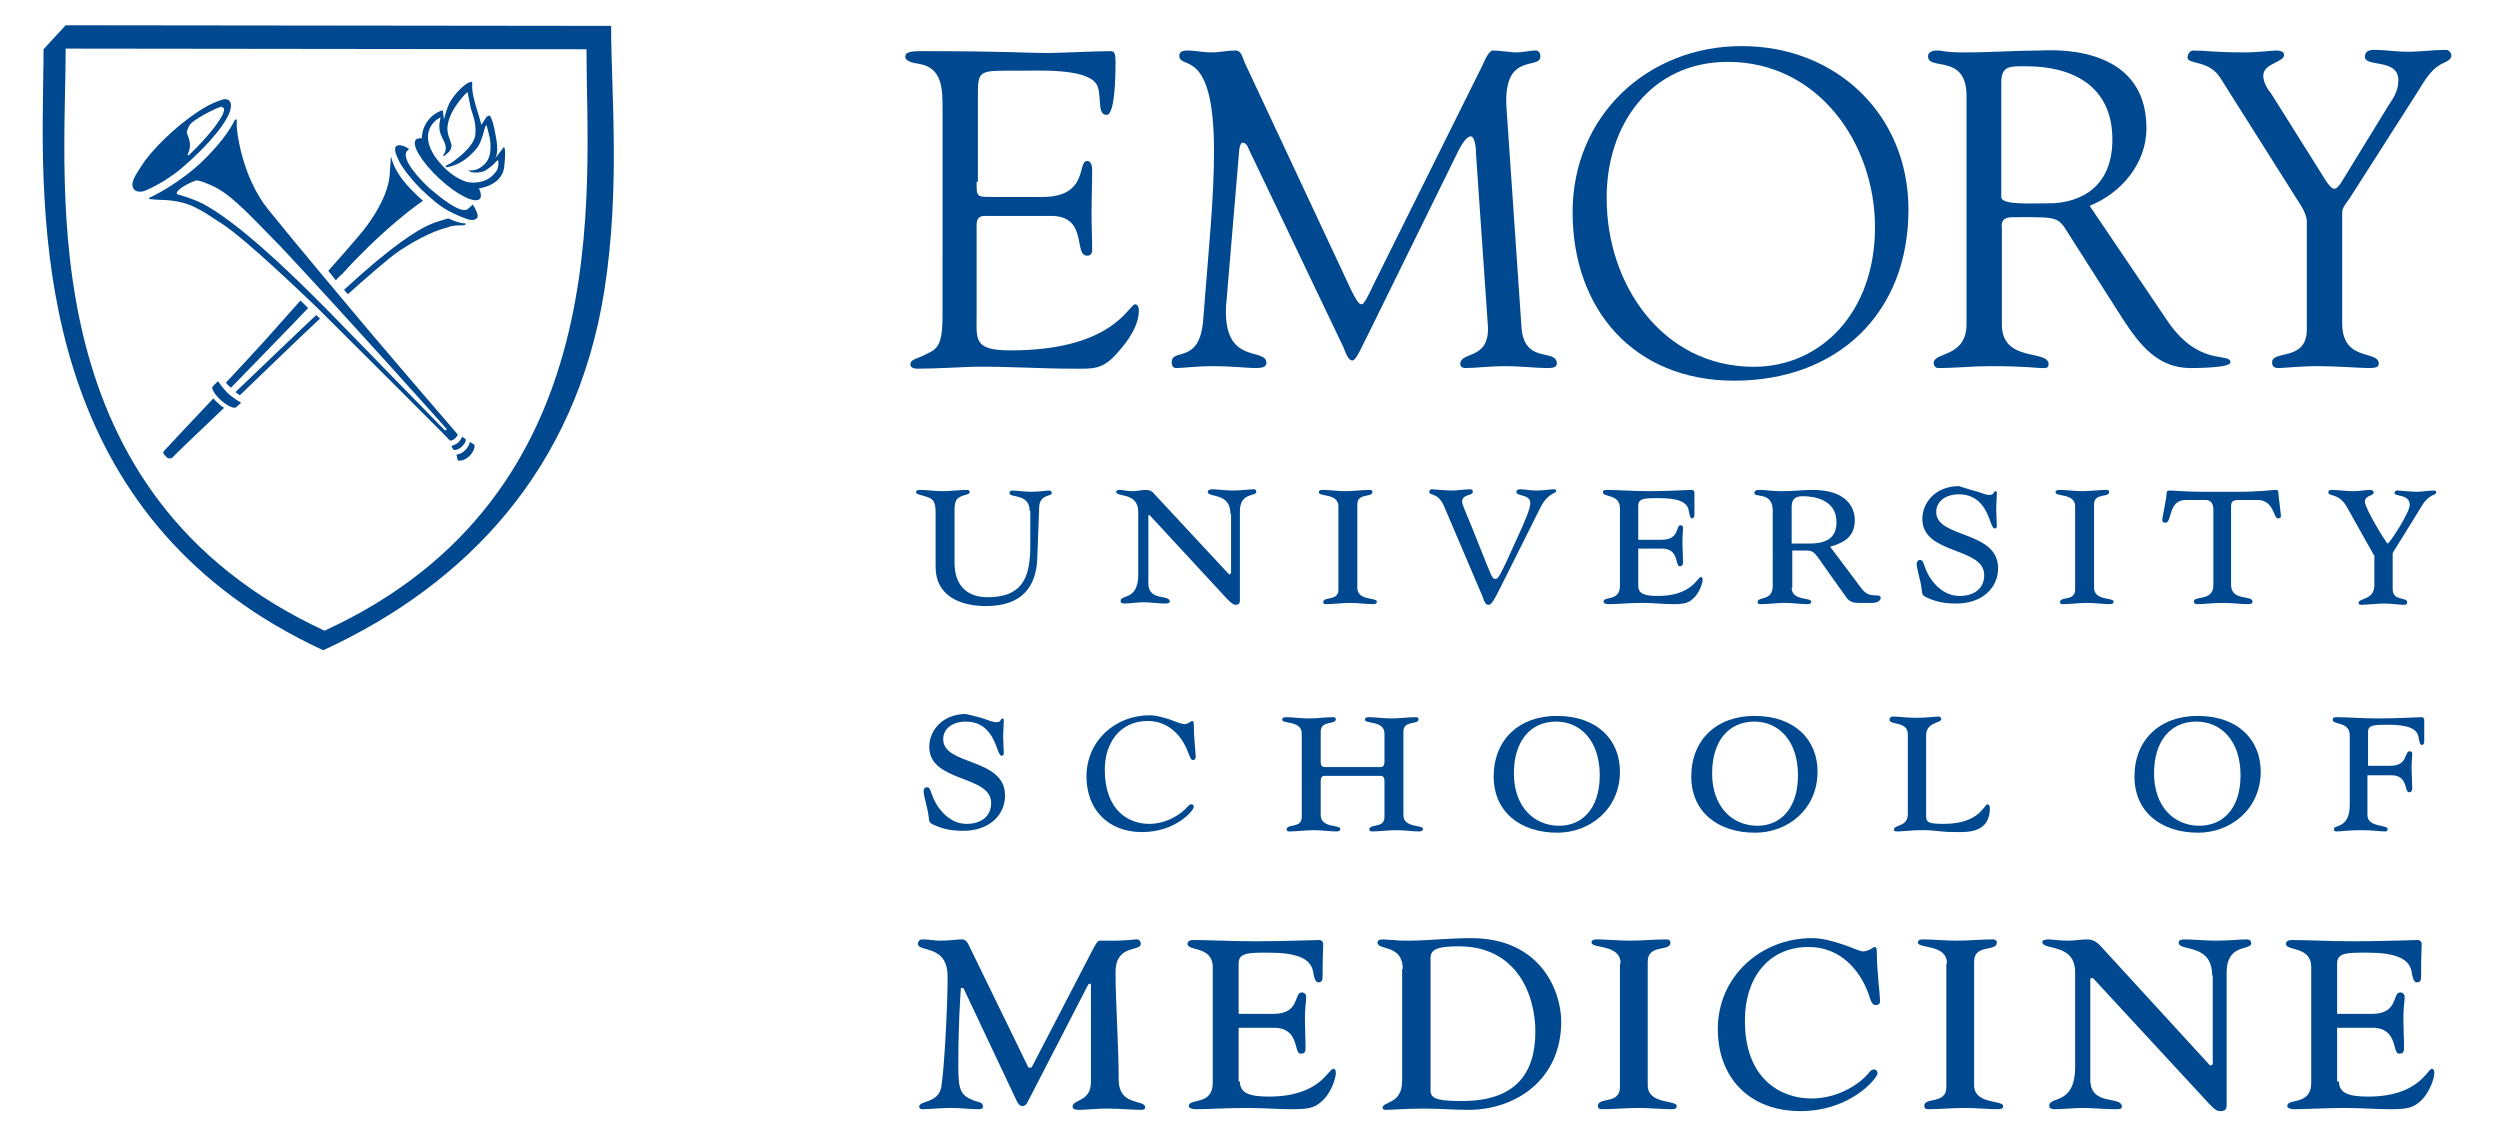
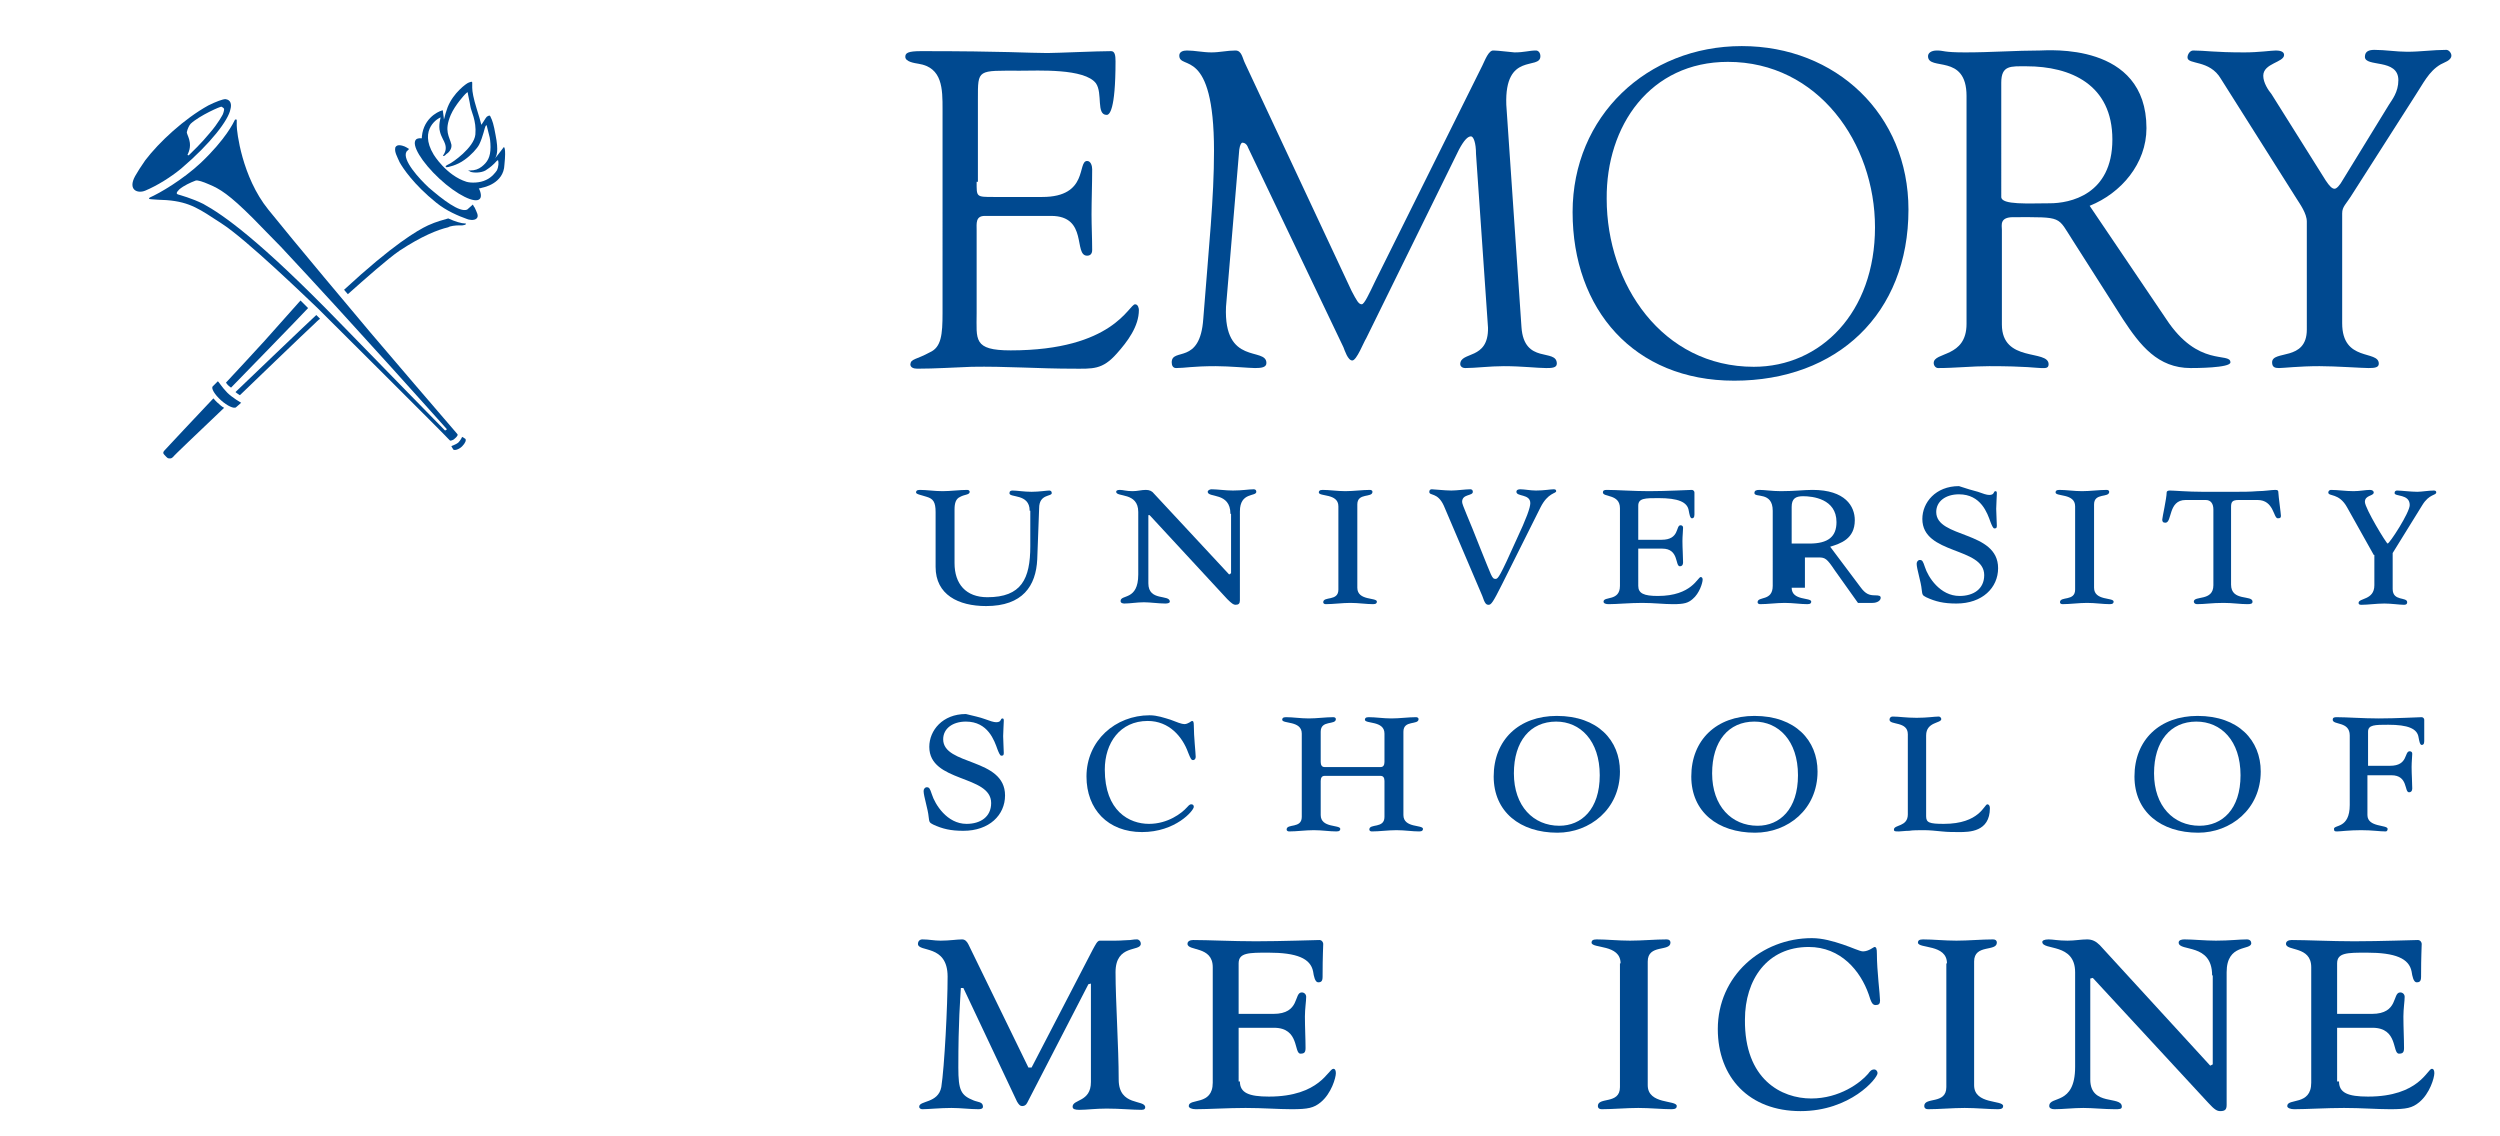
<svg xmlns="http://www.w3.org/2000/svg" version="1.1" id="medicine" x="0px" y="0px" viewBox="0 0 396 180" style="enable-background:new 0 0 396 180;" xml:space="preserve">
  <style type="text/css">
	.st0{fill:#004990;}
</style>
  <g>
    <g>
      <path class="st0" d="M156,113.9c0.8,0.3,1.4,0.5,1.8,0.5c0.9,0,0.6-0.6,1-0.6c0.2,0,0.2,0.2,0.2,0.4c0,0.6-0.1,1.6-0.1,2.4    c0,0.7,0.1,2.1,0.1,2.7c0,0.4-0.2,0.4-0.4,0.4c-0.2,0-0.4-0.5-0.6-1c-0.5-1.4-1.5-4.4-5-4.4c-2.1,0-3.6,1.1-3.6,2.8    c0,4.2,9.8,2.9,9.8,8.9c0,3.1-2.5,5.6-6.6,5.6c-2,0-3.3-0.3-4.8-1c-0.6-0.3-0.6-0.4-0.7-1.2c-0.1-1.2-0.8-3.3-0.8-4.1    c0-0.3,0.2-0.6,0.5-0.6c0.4,0,0.5,0.2,0.8,1.1c0.5,1.6,2.4,4.7,5.5,4.7c2.2,0,3.9-1.1,3.9-3.3c0-4.5-9.8-3.2-9.8-8.9    c0-2.6,2.1-5.2,5.8-5.2C154.2,113.4,155.2,113.6,156,113.9z" />
      <path class="st0" d="M182,130.5c3,0,5.2-1.7,6-2.6c0.2-0.2,0.4-0.5,0.7-0.5c0.2,0,0.4,0.1,0.4,0.4c0,0.6-2.9,4-8.2,4    c-5.4,0-8.8-3.6-8.8-8.8c0-5.7,4.6-9.7,10-9.7c1.2,0,2.3,0.4,3.3,0.7c1,0.4,1.8,0.7,2.2,0.7c0.6,0,1.1-0.5,1.2-0.5    c0.2,0,0.3,0.1,0.3,0.7c0,1.8,0.3,4.4,0.3,5c0,0.3-0.2,0.5-0.4,0.5c-0.3,0-0.4-0.2-0.8-1.2c-0.9-2.5-3-5-6.4-5    c-4.4,0-6.8,3.5-6.8,7.7C175,128.5,178.9,130.5,182,130.5z" />
      <path class="st0" d="M222.3,129.1c0,2.1,3.1,1.5,3.1,2.2c0,0.2-0.1,0.4-0.6,0.4c-1.1,0-2.3-0.2-3.6-0.2c-1.3,0-2.7,0.2-3.9,0.2    c-0.2,0-0.4-0.1-0.4-0.3c0-1,2.4-0.1,2.4-2v-5.7c0-0.5-0.2-0.8-0.6-0.8h-8.9c-0.4,0-0.6,0.3-0.6,0.8v5.4c0,2.1,3.1,1.5,3.1,2.2    c0,0.2-0.1,0.4-0.6,0.4c-1.1,0-2.3-0.2-3.6-0.2c-1.3,0-2.7,0.2-3.9,0.2c-0.2,0-0.4-0.1-0.4-0.3c0-1,2.4-0.1,2.4-2v-13.2    c0-2.1-3.1-1.5-3.1-2.2c0-0.2,0.1-0.4,0.6-0.4c1.1,0,2.3,0.2,3.6,0.2c1.3,0,2.7-0.2,3.9-0.2c0.2,0,0.4,0.1,0.4,0.3    c0,1-2.4,0.1-2.4,2v4.8c0,0.5,0.2,0.8,0.6,0.8h8.9c0.4,0,0.6-0.3,0.6-0.8v-4.5c0-2.1-3.1-1.5-3.1-2.2c0-0.2,0.1-0.4,0.6-0.4    c1.1,0,2.3,0.2,3.6,0.2c1.3,0,2.7-0.2,3.9-0.2c0.2,0,0.4,0.1,0.4,0.3c0,1-2.4,0.1-2.4,2V129.1z" />
      <path class="st0" d="M253.4,122.8c0,5.4-2.9,8-6.4,8c-4.1,0-7.2-3.1-7.2-8.3c0-5.1,2.6-8.2,6.7-8.2    C250.3,114.3,253.4,117.3,253.4,122.8z M256.6,122.2c0-4.9-3.5-8.8-10-8.8c-6,0-10,3.8-10,9.6c0,5.6,4.2,8.9,10.1,8.9    C251.8,131.9,256.6,128.2,256.6,122.2z" />
      <path class="st0" d="M284.8,122.8c0,5.4-2.9,8-6.4,8c-4.1,0-7.2-3.1-7.2-8.3c0-5.1,2.6-8.2,6.7-8.2    C281.7,114.3,284.8,117.3,284.8,122.8z M287.9,122.2c0-4.9-3.5-8.8-10-8.8c-6,0-10,3.8-10,9.6c0,5.6,4.2,8.9,10.1,8.9    C283.2,131.9,287.9,128.2,287.9,122.2z" />
      <path class="st0" d="M302.2,116.3c0-2.1-2.9-1.4-2.9-2.3c0-0.3,0.2-0.5,0.5-0.5c1,0,2.1,0.2,3.8,0.2c1.7,0,2.8-0.2,3.5-0.2    c0.2,0,0.4,0.2,0.4,0.4c0,0.7-2.4,0.4-2.4,2.6v12.8c0,1,0.5,1.2,2.8,1.2c5.7,0,6.4-3.1,6.9-3.1c0.2,0,0.4,0.2,0.4,0.6    c0,3.8-3.3,3.8-4.9,3.8c-0.8,0-1.8,0-2.7-0.1c-1-0.1-2-0.2-2.8-0.2c-1,0-1.8,0-2.4,0.1c-0.7,0-1.2,0.1-1.6,0.1    c-0.6,0-0.8,0-0.8-0.3c0-0.8,2.2-0.4,2.2-2.4V116.3z" />
      <path class="st0" d="M354.9,122.8c0,5.4-2.9,8-6.5,8c-4.1,0-7.2-3.1-7.2-8.3c0-5.1,2.6-8.2,6.7-8.2    C351.8,114.3,354.9,117.3,354.9,122.8z M358.1,122.2c0-4.9-3.5-8.8-10-8.8c-6,0-10,3.8-10,9.6c0,5.6,4.2,8.9,10.1,8.9    C353.3,131.9,358.1,128.2,358.1,122.2z" />
      <path class="st0" d="M374.9,121.3h3.7c2.9,0,2.2-2.3,3.1-2.3c0.3,0,0.4,0.2,0.4,0.4c0,0.5-0.1,1.2-0.1,2.1c0,1.2,0.1,2.4,0.1,3.4    c0,0.4-0.2,0.6-0.5,0.6c-0.8,0-0.1-2.7-2.8-2.7h-3.8v6.3c0,2,3.2,1.5,3.2,2.2c0,0.2-0.1,0.4-0.3,0.4c-1,0-2.1-0.2-3.9-0.2    c-1.9,0-3.3,0.2-3.8,0.2c-0.3,0-0.5,0-0.5-0.4c0-0.7,2.5,0,2.5-3.8v-11c0-2.3-2.7-1.6-2.7-2.5c0-0.3,0.2-0.4,0.6-0.4    c1.6,0,4.2,0.2,6.7,0.2c2.8,0,6.3-0.2,6.8-0.2c0.2,0,0.4,0.2,0.4,0.4c0,0.5,0,1.1,0,3.4c0,0.5-0.2,0.6-0.4,0.6    c-0.3,0-0.4-0.7-0.5-1.2c-0.2-1.4-1.7-2-4.8-2c-2.1,0-3.2,0-3.2,1.1V121.3z" />
    </g>
    <g>
      <path class="st0" d="M162.7,174.7c-0.2,0.4-0.5,0.5-0.8,0.5c-0.3,0-0.5-0.2-0.8-0.7l-8.5-18h-0.4c-0.1,2-0.4,5-0.4,12.6    c0,3.6,0.4,4.4,2.4,5.2c0.7,0.3,1.5,0.2,1.5,1c0,0.3-0.3,0.4-0.7,0.4c-1.4,0-2.8-0.2-4.3-0.2c-1.8,0-3.6,0.2-4.6,0.2    c-0.2,0-0.5-0.1-0.5-0.4c0-1,3-0.5,3.5-3.1c0.5-3.2,1-12.9,1-17.5c0-5.2-4.7-3.8-4.7-5.2c0-0.3,0.2-0.7,0.7-0.7    c1.1,0,1.8,0.2,2.9,0.2c1.4,0,2.6-0.2,3.4-0.2c0.5,0,0.8,0.4,1,0.8l9.5,19.5h0.5l9.7-18.7c0.4-0.7,0.7-1.4,1.1-1.4h2.5    c1,0,1.7-0.1,2.3-0.1c0.6-0.1,0.9-0.1,1.1-0.1c0.3,0,0.6,0.3,0.6,0.7c0,1.3-4,0-4,4.5c0,4.5,0.5,11.9,0.5,17    c0,4.3,4.2,3.1,4.2,4.4c0,0.2-0.1,0.4-0.6,0.4c-1.4,0-3.4-0.2-5.5-0.2c-1.8,0-3.2,0.2-4.3,0.2c-0.7,0-1.1-0.1-1.1-0.5    c0-1.2,2.9-0.7,2.9-3.9v-15.6l-0.4,0.1L162.7,174.7z" />
      <path class="st0" d="M196.4,171.3c0,1.8,1.4,2.4,4.6,2.4c8.1,0,9.4-4.4,10.2-4.4c0.3,0,0.4,0.3,0.4,0.7c0,0.7-0.7,3.2-2.4,4.6    c-1.1,0.9-2,1.1-4.6,1.1c-2.2,0-4.5-0.2-7.3-0.2c-2.8,0-5.9,0.2-7.9,0.2c-0.6,0-1.1-0.2-1.1-0.5c0-1.3,3.8,0,3.8-3.7v-18.3    c0-3.4-4-2.5-4-3.7c0-0.4,0.4-0.6,0.9-0.6c2.4,0,6.2,0.2,9.9,0.2c4.2,0,9.4-0.2,10.1-0.2c0.4,0,0.6,0.4,0.6,0.6    c0,0.7-0.1,1.7-0.1,5.2c0,0.7-0.2,0.9-0.7,0.9c-0.5,0-0.7-1-0.8-1.7c-0.4-2.1-2.6-3-7.1-3c-3.1,0-4.7,0-4.7,1.7v8h5.5    c4.3,0,3.2-3.4,4.5-3.4c0.4,0,0.7,0.3,0.7,0.7c0,0.7-0.2,1.9-0.2,3.1c0,1.8,0.1,3.5,0.1,5c0,0.7-0.2,0.9-0.8,0.9    c-1.1,0-0.1-4.1-4.2-4.1h-5.6V171.3z" />
-       <path class="st0" d="M222.2,153.5c0-4-4-2.9-4-4.2c0-0.4,0.4-0.5,0.9-0.5c0.4,0,1,0.1,1.7,0.1c0.7,0.1,1.5,0.1,2.3,0.1    c1.5,0,3.1-0.1,4.7-0.2c1.7-0.1,3.5-0.2,5.2-0.2c11.3,0,14.3,8.7,14.3,13.2c0,9.3-7.3,14-14.7,14c-2.3,0-4.7-0.2-7-0.2    c-2.7,0-5.2,0.2-6.1,0.2c-0.3,0-0.5-0.1-0.5-0.3c0-1.1,3.1-0.5,3.1-4.3V153.5z M226.6,172.8c0,1.4,1.7,1.6,5,1.6    c8.4,0,11.6-4.3,11.6-11c0-5.9-3-13.5-12.1-13.5c-2.9,0-4.5,0.3-4.5,1.8V172.8z" />
      <path class="st0" d="M256.7,152.6c0-3.1-4.6-2.3-4.6-3.3c0-0.3,0.2-0.5,0.8-0.5c1.6,0,3.4,0.2,5.3,0.2c1.9,0,4-0.2,5.8-0.2    c0.4,0,0.6,0.2,0.6,0.5c0,1.5-3.6,0.2-3.6,3v19.6c0,3.1,4.6,2.3,4.6,3.3c0,0.3-0.2,0.5-0.8,0.5c-1.6,0-3.4-0.2-5.3-0.2    c-1.9,0-4,0.2-5.8,0.2c-0.4,0-0.6-0.2-0.6-0.5c0-1.5,3.5-0.2,3.5-3V152.6z" />
      <path class="st0" d="M286.9,174c4.5,0,7.8-2.5,9-3.9c0.3-0.4,0.5-0.7,1-0.7c0.2,0,0.5,0.2,0.5,0.6c0,0.8-4.3,6-12.2,6    c-8.1,0-13.1-5.3-13.1-13c0-8.4,6.9-14.4,14.9-14.4c1.7,0,3.4,0.5,4.9,1c1.5,0.5,2.7,1.1,3.2,1.1c0.9,0,1.7-0.7,1.8-0.7    c0.3,0,0.4,0.2,0.4,1.1c0,2.7,0.5,6.5,0.5,7.4c0,0.5-0.2,0.7-0.7,0.7c-0.5,0-0.7-0.4-1.1-1.7c-1.3-3.7-4.4-7.5-9.5-7.5    c-6.6,0-10.1,5.2-10.1,11.5C276.3,171,282.2,174,286.9,174z" />
      <path class="st0" d="M308.4,152.6c0-3.1-4.6-2.3-4.6-3.3c0-0.3,0.2-0.5,0.8-0.5c1.6,0,3.4,0.2,5.3,0.2c1.9,0,4-0.2,5.8-0.2    c0.4,0,0.6,0.2,0.6,0.5c0,1.5-3.6,0.2-3.6,3v19.6c0,3.1,4.6,2.3,4.6,3.3c0,0.3-0.2,0.5-0.8,0.5c-1.6,0-3.4-0.2-5.3-0.2    c-1.9,0-4,0.2-5.8,0.2c-0.4,0-0.6-0.2-0.6-0.5c0-1.5,3.5-0.2,3.5-3V152.6z" />
      <path class="st0" d="M350.4,154.5c0-5.2-5.3-3.7-5.3-5.2c0-0.4,0.5-0.5,0.9-0.5c1.4,0,3.3,0.2,5,0.2c2.2,0,3.7-0.2,4.9-0.2    c0.5,0,0.7,0.3,0.7,0.6c0,1.2-3.9,0-3.9,4.6v21c0,0.7-0.2,1-1,1c-0.5,0-0.9-0.2-1.9-1.3l-18.3-19.8l-0.4,0.1V171    c0,4.3,5,2.5,5,4.3c0,0.4-0.4,0.4-1.1,0.4c-1.7,0-3.5-0.2-5-0.2c-1.6,0-3.2,0.2-4.6,0.2c-0.5,0-0.8-0.2-0.8-0.5    c0-1.7,4.1,0,4.1-6.2v-15c0-4.7-5.2-3.4-5.2-4.8c0-0.2,0.3-0.4,1-0.4c0.7,0,1.5,0.2,3,0.2c1.2,0,2.1-0.2,3.1-0.2    c0.8,0,1.4,0.3,2,0.9l17.5,19.1l0.4-0.2V154.5z" />
      <path class="st0" d="M370.5,171.3c0,1.8,1.4,2.4,4.6,2.4c8.1,0,9.4-4.4,10.1-4.4c0.3,0,0.4,0.3,0.4,0.7c0,0.7-0.7,3.2-2.4,4.6    c-1.1,0.9-2,1.1-4.6,1.1c-2.2,0-4.5-0.2-7.3-0.2c-2.8,0-5.9,0.2-7.9,0.2c-0.6,0-1.1-0.2-1.1-0.5c0-1.3,3.8,0,3.8-3.7v-18.3    c0-3.4-4-2.5-4-3.7c0-0.4,0.4-0.6,0.9-0.6c2.4,0,6.2,0.2,9.9,0.2c4.2,0,9.4-0.2,10.1-0.2c0.4,0,0.6,0.4,0.6,0.6    c0,0.7-0.1,1.7-0.1,5.2c0,0.7-0.2,0.9-0.7,0.9c-0.5,0-0.7-1-0.8-1.7c-0.4-2.1-2.6-3-7.1-3c-3.1,0-4.7,0-4.7,1.7v8h5.5    c4.3,0,3.2-3.4,4.5-3.4c0.4,0,0.7,0.3,0.7,0.7c0,0.7-0.2,1.9-0.2,3.1c0,1.8,0.1,3.5,0.1,5c0,0.7-0.2,0.9-0.8,0.9    c-1.1,0-0.1-4.1-4.2-4.1h-5.6V171.3z" />
    </g>
    <g>
      <path class="st0" d="M273.7,9.8C288,9.8,297,22.7,297,36c0,13.5-8.6,22.1-19.2,22.1c-14.5,0-23.3-13.1-23.3-26.6    C254.4,19.9,261.4,9.8,273.7,9.8z M274.7,60.3c16.3,0,27.6-10.6,27.6-27.1c0-15.1-11.5-25.9-26.4-25.9c-15,0-26.8,11.1-26.8,26.3    C249.1,49,258.8,60.3,274.7,60.3z" />
      <path class="st0" d="M317,13.1c0-2.8,1.5-2.6,4-2.6c7,0,13.6,2.9,13.6,11.6c0,8.8-6.8,10.1-9.9,10.1c-3.3,0-7.7,0.3-7.7-1V13.1z     M331,32.6c5-2,9-6.7,9-12.3c0-13.7-15.7-12.3-16.9-12.3c-3.7,0-7.7,0.3-11.8,0.3c-3.6,0-3.3-0.3-4.5-0.3c-0.9,0-1.4,0.4-1.4,0.9    c0,2.4,6.1-0.5,6.1,6.3v36.1c0,5.4-5.2,4.4-5.2,6.2c0,0.4,0.3,0.8,0.7,0.8c2.7,0,5.4-0.3,8.1-0.3c5.9,0,7.5,0.3,8.2,0.3    c0.6,0,1.2,0.1,1.2-0.6c0-2.4-7.4-0.2-7.4-6.3v-15c0-0.7-0.4-2,1.8-2c8,0,6.9-0.2,9.5,3.8l7.9,12.4c2.7,4.1,5.5,7.7,10.7,7.7    c0.6,0,6.3,0,6.3-0.9c0-1.7-5.1,0.9-10.2-6.9L331,32.6z" />
      <path class="st0" d="M351.8,12.5c-1.8-3.1-5.3-2.2-5.3-3.4c0-0.5,0.4-1.1,0.9-1.1c1.9,0,3.3,0.3,8.1,0.3c2.3,0,4.3-0.3,5-0.3    c0.5,0,1.3,0.1,1.3,0.7c0,1.2-3.3,1.3-3.3,3.3c0,1.1,0.8,2.3,1.3,2.9l8.6,13.7c0.6,0.9,1,1.3,1.4,1.3c0.3,0,0.8-0.5,1.3-1.4    l7.3-11.9c0.5-0.8,1.5-2,1.5-3.9c0-3.5-5.3-2-5.3-3.7c0-0.9,0.7-1.1,1.5-1.1c1.7,0,3.5,0.3,5.2,0.3c2.1,0,4.1-0.3,6.2-0.3    c0.4,0,0.8,0.5,0.8,0.9c0,0.8-1.2,1.1-1.7,1.4c-1.9,1.1-2.8,3.1-4,4.9l-9.9,15.5c-1.1,1.8-1.7,2.1-1.7,3.2v17.4    c0,6.2,5.8,4.2,5.8,6.4c0,0.6-0.6,0.7-1.6,0.7c-1.1,0-5.2-0.3-7.8-0.3c-3.2,0-5.7,0.3-6.4,0.3c-0.6,0-1.1-0.1-1.1-0.9    c0-2,5.5-0.1,5.5-5.2V35.1c0-1.3-1.1-2.8-1.6-3.6L351.8,12.5z" />
      <path class="st0" d="M241,51.8c0.4,6,5.6,3.3,5.6,5.8c0,0.7-0.9,0.7-1.7,0.7c-1.4,0-3.8-0.3-6.7-0.3c-2.2,0-4.5,0.3-6.1,0.3    c-0.6,0-0.8-0.4-0.8-0.6c0-2.1,4.5-0.6,4.4-5.8l-1.9-27.5c0-1.8-0.4-2.8-0.8-2.8c-0.5,0-1.1,0.6-1.9,2.1l-14.7,29.9    c-0.4,0.6-1.5,3.5-2.2,3.5c-0.7,0-1.2-1.6-1.4-2.1l-15.1-31.6c-0.2-0.6-0.6-0.8-0.9-0.8c-0.2,0-0.4,0.4-0.5,1.1l-2.1,24.9    c-0.4,9.4,6.4,6.3,6.4,8.9c0,0.7-0.8,0.8-1.8,0.8c-0.9,0-4.1-0.3-6.2-0.3c-3.7,0-4.9,0.3-6.3,0.3c-0.5,0-0.7-0.4-0.7-0.9    c0-2.4,4.5,0.5,5-6.9c0.9-11.6,1.7-19.1,1.7-26.6c0-16.7-5.5-12.7-5.5-15.1c0-0.6,0.6-0.8,1.2-0.8c1.3,0,2.5,0.3,3.9,0.3    c1.3,0,2.5-0.3,3.8-0.3c1,0,1.1,1.2,1.5,2l16.9,36.1c0.8,1.5,1.1,2.1,1.6,2.1c0.4,0,1.1-1.5,2.2-3.8l16.9-34    c0.4-0.8,1-2.5,1.8-2.4c0.7,0,3,0.3,3.3,0.3c1.6,0,2.3-0.3,3.4-0.3c0.4,0,0.7,0.4,0.7,0.9c0,2.3-5.7-0.8-5.4,7.7L241,51.8z" />
      <path class="st0" d="M154.7,28.8c0,2.4-0.1,2.4,2.7,2.4h7.7c7.4,0,5.5-5.7,7.1-5.7c0.6,0,0.8,0.8,0.8,1.3c0,2.5-0.1,4.9-0.1,7.2    c0,1.8,0.1,3.7,0.1,5.6c0,0.6-0.3,0.9-0.8,0.9c-2.2,0,0.2-6.3-5.7-6.3H156c-1.5,0-1.3,1.2-1.3,2.3v13.1c0,4.2-0.6,5.9,5.4,5.9    c16.3,0,18.7-7.3,19.7-7.3c0.5,0,0.6,0.7,0.6,0.9c0,2.6-1.8,5-3.5,6.9c-2.3,2.6-3.8,2.4-6.9,2.4c-5.4,0-10.8-0.4-16.1-0.3    c-2.8,0.1-5.8,0.3-8.6,0.3c-0.6,0-1.1-0.2-1.1-0.7c0.1-0.9,0.9-0.7,3.1-1.9c1.8-0.8,2-2.8,2-6.2V17.3c0-3.2,0-6.6-3.8-7.2    c-0.6-0.1-2.1-0.3-2.1-1.1c0-0.6,0.4-0.9,2.5-0.9c13.4,0,17,0.3,20,0.3c1.4,0,7.9-0.3,10.1-0.3c0.6,0,0.7,0.7,0.7,1.6    c0,7.9-1,8.5-1.4,8.5c-1.7,0-0.6-3.4-1.7-5c-1.8-2.4-9.2-2-12-2c-6.8,0-6.7-0.3-6.7,4.5V28.8z" />
    </g>
    <g>
      <path class="st0" d="M163.1,80.9c0-2.8-3.3-2-3.2-2.8c0-0.3,0.2-0.4,0.5-0.4c0.7,0,1.8,0.2,3,0.2c1.2,0,2.4-0.2,2.8-0.2    c0.2,0,0.4,0.1,0.4,0.4c0,0.6-2,0.1-2,2.4l-0.3,8.1c-0.2,4.2-2.3,7.4-8.1,7.4c-4.4,0-8-1.8-8-6.2v-8.7c0-1.6-0.4-2.1-1.4-2.4    c-0.9-0.3-1.7-0.4-1.7-0.7c0-0.2,0.1-0.4,0.6-0.4c1.1,0,2.3,0.2,3.6,0.2c1.3,0,2.7-0.2,3.9-0.2c0.2,0,0.4,0.1,0.4,0.3    c0,0.5-0.8,0.4-1.5,0.8c-0.7,0.3-0.9,1-0.9,2v8.5c0,3.3,1.8,5.4,5.2,5.4c5.4,0,6.8-2.9,6.8-8.1V80.9z" />
      <path class="st0" d="M194.9,81.4c0-3.5-3.6-2.5-3.6-3.5c0-0.2,0.3-0.4,0.6-0.4c0.9,0,2.2,0.2,3.4,0.2c1.5,0,2.5-0.2,3.3-0.2    c0.3,0,0.4,0.2,0.4,0.4c0,0.8-2.6,0-2.6,3.1v14.1c0,0.5-0.2,0.7-0.7,0.7c-0.3,0-0.6-0.2-1.3-0.9l-12.3-13.3l-0.2,0v10.8    c0,2.9,3.4,1.7,3.4,2.9c0,0.2-0.3,0.3-0.7,0.3c-1.1,0-2.4-0.2-3.4-0.2c-1.1,0-2.2,0.2-3.1,0.2c-0.3,0-0.6-0.1-0.6-0.4    c0-1.1,2.8,0,2.8-4.2V81.1c0-3.2-3.5-2.3-3.5-3.2c0-0.2,0.2-0.3,0.6-0.3c0.5,0,1,0.2,2,0.2c0.8,0,1.4-0.2,2.1-0.2    c0.6,0,1,0.2,1.3,0.6L194.7,91l0.3-0.2V81.4z" />
      <path class="st0" d="M212,80.2c0-2.1-3.1-1.5-3.1-2.2c0-0.2,0.1-0.4,0.6-0.4c1.1,0,2.3,0.2,3.6,0.2c1.3,0,2.7-0.2,3.9-0.2    c0.2,0,0.4,0.1,0.4,0.3c0,1-2.4,0.1-2.4,2v13.2c0,2.1,3.1,1.5,3.1,2.2c0,0.2-0.1,0.4-0.6,0.4c-1.1,0-2.3-0.2-3.6-0.2    c-1.3,0-2.7,0.2-3.9,0.2c-0.2,0-0.4-0.1-0.4-0.3c0-1,2.4-0.1,2.4-2V80.2z" />
      <path class="st0" d="M228.7,80.1c-1-2.2-2.3-1.5-2.3-2.2c0-0.3,0.2-0.4,0.4-0.4c0.4,0,2,0.2,3.1,0.2c0.9,0,2.2-0.2,3-0.2    c0.2,0,0.4,0.1,0.4,0.4c0,0.7-1.7,0.3-1.7,1.6c0,0.5,1,2.5,2.9,7.4c1.8,4.4,1.8,4.8,2.4,4.8c0.4,0,0.7-0.4,3.3-6.2    c1.6-3.4,2.2-5.1,2.2-5.8c0-1.5-2.2-1-2.2-1.8c0-0.3,0.3-0.4,0.6-0.4c0.7,0,1.6,0.2,2.5,0.2c1.3,0,2.3-0.2,2.8-0.2    c0.3,0,0.4,0.1,0.4,0.3c0,0.4-1.3,0.2-2.5,2.6l-6.1,12.2c-1.4,2.8-1.7,3.2-2.1,3.2c-0.4,0-0.6-0.2-1-1.4L228.7,80.1z" />
      <path class="st0" d="M259.5,92.8c0,1.2,0.9,1.6,3.1,1.6c5.4,0,6.3-3,6.8-3c0.2,0,0.3,0.2,0.3,0.4c0,0.5-0.5,2.2-1.6,3.1    c-0.7,0.6-1.3,0.8-3.1,0.8c-1.5,0-3-0.2-4.9-0.2c-1.9,0-4,0.2-5.3,0.2c-0.4,0-0.8-0.1-0.8-0.4c0-0.9,2.6,0,2.6-2.5V80.5    c0-2.3-2.7-1.7-2.7-2.5c0-0.3,0.2-0.4,0.6-0.4c1.6,0,4.2,0.2,6.7,0.2c2.8,0,6.3-0.2,6.8-0.2c0.2,0,0.4,0.2,0.4,0.4    c0,0.5,0,1.1,0,3.5c0,0.5-0.2,0.6-0.4,0.6c-0.3,0-0.4-0.7-0.5-1.2c-0.2-1.4-1.7-2-4.8-2c-2.1,0-3.2,0-3.2,1.2v5.4h3.7    c2.9,0,2.2-2.3,3-2.3c0.3,0,0.4,0.2,0.4,0.4c0,0.5-0.1,1.3-0.1,2.1c0,1.2,0.1,2.4,0.1,3.4c0,0.4-0.2,0.6-0.5,0.6    c-0.8,0-0.1-2.8-2.8-2.8h-3.8V92.8z" />
-       <path class="st0" d="M283.8,93.1c0,2.1,3.1,1.5,3.1,2.2c0,0.2-0.1,0.4-0.6,0.4c-1.1,0-2.3-0.2-3.6-0.2c-1.3,0-2.7,0.2-3.9,0.2    c-0.2,0-0.4-0.1-0.4-0.3c0-1,2.4-0.1,2.4-2.6V80.9c0-3.1-2.9-2-2.9-2.8c0-0.4,0.3-0.5,0.8-0.5c0.8,0,2,0.2,3.4,0.2    c2.2,0,3.6-0.2,5-0.2c5.2,0,6.7,2.6,6.7,4.8c0,3-2.3,3.7-3.9,4.2l4.8,6.4c0.8,1.1,1.4,1.3,2.3,1.3c0.7,0,0.9,0.1,0.9,0.4    c0,0.4-0.5,0.8-1.3,0.8h-2.3c-0.6,0-1.4-0.1-2-1.1l-3.7-5.2c-1.2-1.8-1.5-2-2.5-2h-2.2V93.1z M283.8,86.1h2.8c3,0,4.3-1.1,4.3-3.4    c0-3.7-3.8-4.1-5.3-4.1c-1.2,0-1.8,0.4-1.8,1.7V86.1z" />
+       <path class="st0" d="M283.8,93.1c0,2.1,3.1,1.5,3.1,2.2c0,0.2-0.1,0.4-0.6,0.4c-1.1,0-2.3-0.2-3.6-0.2c-1.3,0-2.7,0.2-3.9,0.2    c-0.2,0-0.4-0.1-0.4-0.3c0-1,2.4-0.1,2.4-2.6V80.9c0-3.1-2.9-2-2.9-2.8c0-0.4,0.3-0.5,0.8-0.5c0.8,0,2,0.2,3.4,0.2    c2.2,0,3.6-0.2,5-0.2c5.2,0,6.7,2.6,6.7,4.8c0,3-2.3,3.7-3.9,4.2l4.8,6.4c0.8,1.1,1.4,1.3,2.3,1.3c0.7,0,0.9,0.1,0.9,0.4    c0,0.4-0.5,0.8-1.3,0.8h-2.3l-3.7-5.2c-1.2-1.8-1.5-2-2.5-2h-2.2V93.1z M283.8,86.1h2.8c3,0,4.3-1.1,4.3-3.4    c0-3.7-3.8-4.1-5.3-4.1c-1.2,0-1.8,0.4-1.8,1.7V86.1z" />
      <path class="st0" d="M313.3,77.9c0.8,0.3,1.4,0.5,1.8,0.5c0.9,0,0.6-0.6,1-0.6c0.2,0,0.2,0.2,0.2,0.4c0,0.6-0.1,1.6-0.1,2.4    c0,0.7,0.1,2.1,0.1,2.7c0,0.4-0.2,0.4-0.4,0.4c-0.2,0-0.4-0.5-0.6-1c-0.5-1.4-1.5-4.4-5-4.4c-2.1,0-3.6,1.1-3.6,2.8    c0,4.2,9.8,2.9,9.8,8.9c0,3.1-2.5,5.6-6.6,5.6c-2,0-3.3-0.3-4.8-1c-0.6-0.3-0.6-0.4-0.7-1.2c-0.1-1.2-0.8-3.3-0.8-4.1    c0-0.3,0.2-0.6,0.5-0.6c0.4,0,0.5,0.2,0.8,1.1c0.5,1.6,2.4,4.6,5.5,4.6c2.2,0,3.9-1.1,3.9-3.3c0-4.5-9.8-3.2-9.8-8.9    c0-2.6,2.1-5.2,5.8-5.2C311.5,77.4,312.5,77.7,313.3,77.9z" />
      <path class="st0" d="M328.7,80.2c0-2.1-3.1-1.5-3.1-2.2c0-0.2,0.1-0.4,0.6-0.4c1.1,0,2.3,0.2,3.6,0.2c1.3,0,2.7-0.2,3.9-0.2    c0.2,0,0.4,0.1,0.4,0.3c0,1-2.4,0.1-2.4,2v13.2c0,2.1,3.1,1.5,3.1,2.2c0,0.2-0.1,0.4-0.6,0.4c-1.1,0-2.3-0.2-3.6-0.2    c-1.3,0-2.7,0.2-3.9,0.2c-0.2,0-0.4-0.1-0.4-0.3c0-1,2.4-0.1,2.4-2V80.2z" />
      <path class="st0" d="M350.6,80.7c0-0.9-0.4-1.5-1.2-1.5h-3.2c-2.8,0-2.1,3.6-3.2,3.6c-0.4,0-0.5-0.2-0.5-0.5    c0-0.3,0.7-3.4,0.7-4.3c0-0.2,0.2-0.3,0.5-0.3c0.7,0,2.8,0.2,5.2,0.2h5.3c1,0,2.2,0,3.4-0.1c1.1,0,2.2-0.2,2.8-0.2    c0.4,0,0.5,0.1,0.5,0.5s0.4,3.3,0.4,3.6c0,0.3-0.1,0.4-0.5,0.4c-0.7,0-0.6-2.9-3.2-2.9h-3c-1,0-1.2,0.3-1.2,1.1v12.3    c0,2.7,3.4,1.6,3.4,2.7c0,0.3-0.2,0.4-0.8,0.4c-1.2,0-2.3-0.2-3.8-0.2c-1.9,0-2.9,0.2-4.2,0.2c-0.3,0-0.5-0.2-0.5-0.4    c0-1,3.1,0,3.1-2.6V80.7z" />
      <path class="st0" d="M376,87.9l-4.2-7.5c-1.3-2.4-3-1.7-3-2.4c0-0.2,0.2-0.4,0.4-0.4c1.1,0,2.4,0.2,3.6,0.2c1,0,1.9-0.2,2.6-0.2    c0.4,0,0.6,0.2,0.6,0.4c0,0.6-1.4,0.4-1.4,1.5c0,1,3.4,6.6,3.6,6.6c0.3,0,3.5-4.9,3.5-6.1c0-1.8-2.4-1.3-2.4-1.9    c0-0.3,0.2-0.4,0.4-0.4c0.6,0,2.2,0.2,3.2,0.2c0.7,0,1.8-0.2,2.6-0.2c0.3,0,0.4,0.1,0.4,0.3c0,0.5-1.1,0.2-2.2,2l-4.7,7.6v5.7    c0,2,2.3,1.2,2.3,2.1c0,0.3-0.2,0.4-0.5,0.4c-0.7,0-2-0.2-3.1-0.2c-1.3,0-2.6,0.2-3.6,0.2c-0.2,0-0.5,0-0.5-0.3    c0-0.8,2.5-0.4,2.5-2.8V87.9z" />
    </g>
    <g>
      <g>
-         <path class="st0" d="M51.4,99.9c-46.6-21.6-41-69.7-41-92.2l82.5,0.1C92.9,30.3,98.1,78.5,51.4,99.9z M10.4,4L6.9,7.8     c0,2.7-0.1,6.1-0.1,7.7C6.4,41.9,8.2,83.1,51.2,103c22.8-10.5,40-28.7,44.5-56.8c2.6-16.3,1.1-31.7,1.1-42.1L10.4,4z" />
-       </g>
+         </g>
      <g>
        <path class="st0" d="M33.8,63.1c-3.3,3.5-6.6,7-7.7,8.2c-0.3,0.3-0.3,0.5-0.1,0.7c0.2,0.2,0.5,0.6,0.7,0.6c0.2,0,0.4,0.1,0.7-0.2     c0.1-0.2,3.8-3.7,8.1-7.8c0,0-0.4-0.2-0.8-0.6C34.3,63.7,33.8,63.1,33.8,63.1z" />
        <g>
          <path class="st0" d="M36,62.2c0.8,0.8,2.2,1.6,2.2,1.6l-0.8,0.7c-0.3,0.3-1.4-0.2-2.4-1.1c-1-0.9-1.6-1.9-1.3-2.2l0.8-0.8      C34.6,60.4,35.2,61.4,36,62.2z" />
        </g>
        <g>
          <g>
            <g>
-               <path class="st0" d="M73.7,71.3c0.7-0.7,0.7-1.3,0.7-1.3l0.7,0.4c0.2,0.2,0,1.1-0.7,1.8c-0.7,0.7-1.6,0.9-1.9,0.7L72.3,72        C72.3,72,73,72,73.7,71.3z" />
-             </g>
+               </g>
          </g>
          <g>
            <g>
              <path class="st0" d="M72.6,70.1c0.4-0.4,0.6-0.9,0.6-0.9l0.5,0.3c0.2,0.2,0,0.7-0.5,1.2c-0.5,0.5-1.2,0.7-1.4,0.5l-0.3-0.5        C71.5,70.6,72.1,70.5,72.6,70.1z" />
            </g>
          </g>
        </g>
      </g>
      <g>
        <path class="st0" d="M74.9,32.4L74,33.2c-1.2,0.5-3.9-1.6-6.1-3.5c-1.4-1.3-4.3-4.4-3.5-5.7l0.4-0.4c-0.3-0.2-0.5-0.3-0.7-0.4     c-0.2-0.1-0.6-0.2-0.9-0.2c-0.3,0-0.6,0.2-0.6,0.5c-0.1,0.6,0.3,1.3,0.7,2.2c0.5,0.9,2.2,3.5,5.8,6.4c1.6,1.3,3.5,2.1,4.9,2.6     c0.2,0.1,1.1,0.3,1.5-0.1c0.4-0.4,0-1-0.3-1.7C75.1,32.8,75,32.6,74.9,32.4z" />
      </g>
      <path class="st0" d="M73.1,24.1" />
-       <path class="st0" d="M71.4,23.3" />
      <path class="st0" d="M37.5,19c0,0.3,0,0.6,0,0.9c0,0.9,0.8,8.1,5,13.3c3.6,4.5,14.5,17.5,16.2,19.5c1.6,1.9,12.3,14.4,13.7,16    c0.1,0.1,0.1,0.2,0.1,0.2c0,0-0.1,0.3-0.5,0.6c-0.3,0.3-0.7,0.3-0.7,0.3c0,0-0.3-0.3-0.3-0.3C70.6,69,52.1,50.6,50.3,48.8    C48.5,47.1,39,37.9,35.1,35.4c-3.4-2.2-4.9-3.4-8.7-3.7c0,0-2.7-0.1-2.8-0.2c0,0,0-0.1,0.1-0.2c1.6-0.7,5.2-2.8,8.1-5.5    c4-3.8,5.2-6.4,5.4-6.8C37.2,18.9,37.5,18.9,37.5,19z M40.1,34.6c-3.8-3.8-5.3-4.7-7-5.4c-0.9-0.4-1.8-0.7-2.1-0.6    c-0.8,0.3-1.9,0.8-2.6,1.4c-0.5,0.5-0.5,0.7-0.2,0.8c0.3,0.1,2.2,0.6,4,1.5c3.1,1.7,8.9,5.7,21.7,18.9c6.5,6.7,16.6,17,16.6,17    l0.3-0.2c0,0-14.8-16.6-26.3-28.9C42.8,37.4,41.4,35.9,40.1,34.6z" />
      <path class="st0" d="M74.6,32.3" />
      <path class="st0" d="M28.7,26.7c-1.7,1.4-3.8,2.7-5.7,3.5c-1.2,0.5-2.8-0.1-1.6-2.3c0.4-0.7,0.9-1.5,1.6-2.5    c2.2-2.9,6.2-6.6,10-8.7c1.2-0.6,2.3-1,2.7-1c0.9,0.1,1,0.9,0.8,1.6C36.2,19,33.4,22.7,28.7,26.7z M29.9,24.6    c0.4-0.4,2-1.9,3.3-3.5c1.4-1.6,2.1-3,2.1-3s0.2-0.5,0.2-0.8c0-0.2-0.3-0.3-0.4-0.4c-0.1-0.1-3.5,1.4-4.9,2.7    c-0.2,0.2-0.5,0.8-0.6,1.3c-0.1,0.4,1,1.6,0.2,3.4C29.6,24.6,29.8,24.6,29.9,24.6z" />
      <path class="st0" d="M37.4,19.4" />
      <g>
        <path class="st0" d="M50.1,49.9c-0.8,0.7-12.8,12.2-12.8,12.2c0.2,0.2,0.7,0.5,0.7,0.5s11-10.6,11.8-11.3     c0.2-0.2,0.7-0.7,0.9-0.8L50.1,49.9z" />
        <path class="st0" d="M72.7,35.7c0.2,0,0.4,0,0.5,0c0.2,0,0.4-0.1,0.5-0.1c0.1-0.1,0.2-0.2,0-0.2c-0.6,0-1.6-0.3-2.7-0.8     c-0.7,0.2-1.9,0.5-3.2,1.1c-1.7,0.8-5.5,3-13.3,10.2l0.6,0.7c2.7-2.4,6.3-5.6,8.2-6.9c3.5-2.3,6-3.3,7.7-3.7     C71.3,35.8,72.1,35.7,72.7,35.7z" />
      </g>
      <g>
-         <path class="st0" d="M65.1,30c-2.1-2.2-2.8-3.8-3.1-5c0,0,0-0.1,0-0.1c0,0-0.1,0-0.1,0.1c0,0,0,0.1,0,0.1c-0.2,2.3,0,3.2-0.9,5.6     c-0.8,2-2.2,4.4-4.2,6.7c-1.1,1.3-3,3.5-4.8,5.5l1.2,1.5c0.1-0.1,0.5-0.6,1-1C60,37,65.1,33.1,67,31.8     C66.3,31.2,65.7,30.6,65.1,30z" />
        <path class="st0" d="M47.6,47.6c-2.5,2.8-5,5.6-5.7,6.4c-0.6,0.7-6.1,6.6-6.1,6.6s0.1,0.2,0.3,0.4c0.2,0.2,0.5,0.4,0.5,0.4     S48,49.7,48.8,48.8L47.6,47.6z" />
      </g>
      <path class="st0" d="M67.2,22.3c0-0.1,0-0.2,0-0.3c-0.6-0.2-1.1-0.1-1.3,0.1c-0.8,0.8,0.9,3.6,3.7,6.2c2.8,2.6,5.7,4,6.4,3.2    c0.3-0.3,0.2-1-0.2-1.8C71.8,30.2,67.2,24.9,67.2,22.3z" />
      <path class="st0" d="M79.8,23.3c-0.4,0.5-1.1,1.5-1.5,1.9c0.4-0.4,0.7-1.3,0.2-3.8c-0.3-1.7-0.5-2.3-0.8-2.9    c-0.1-0.3-0.3-0.2-0.6,0c-0.2,0.2-0.7,1.1-0.8,1.2c-0.1,0.2,0,0-0.8-2.5c-0.5-1.6-0.7-2.7-0.7-3.3c0-0.3,0-0.6,0-0.8    c0-0.2-0.1-0.2-0.6,0c-0.3,0.1-2.4,1.6-3.3,3.9c-0.5,1.3-0.6,2.4-0.6,1.7c-0.2-1.3-0.1-1.3-0.3-1.2c-0.7,0.2-3.2,1.4-3.2,4.7    c0,2.9,5.4,8.9,9.7,7.5c0,0,3.3-0.6,3.4-3.6C80.2,23.2,79.8,23.3,79.8,23.3z M78.7,27c-0.2,0.3-0.8,1.1-1.7,1.5    c-1,0.5-2.4,0.5-3.1,0.3c-3.2-1-5.2-4.3-5.2-4.3c-2.5-4.1,0.9-5.9,1.1-5.9c0,0-0.4,1.3-0.1,2.3c0.2,0.8,0.7,1.5,0.8,1.9    c0.3,0.9-0.1,1.5-0.3,1.8c-0.1,0.2,0.2,0.1,0.3,0c0,0,0.1-0.1,0.2-0.2c0.5-0.3,0.9-0.9,0.8-1.5c-0.3-1.3-1.2-2.1-0.1-4.7    c0.7-1.6,2.2-3.2,2.3-3.3c0.2-0.2,0.4-0.4,0.4-0.2c0,0.2,0.3,1.4,0.4,2.1c0.1,0.8,1,2.3,0.8,4.5c-0.2,2.1-3.7,4.5-4.2,4.7    c-0.2,0.1-0.4,0.2-0.5,0.3c-0.1,0.1,0.1,0.1,0.1,0.2c0.2,0,1.7-0.3,2.9-1.2c1-0.7,2-1.8,2.3-2.4c0.6-1.2,0.9-2.8,1-2.9    c0.1-0.2,0.2-0.2,0.2-0.1c0,0.1,0.3,1.1,0.4,1.6c0.1,0.3,0.2,1,0.2,1.8c0,1.6-0.5,2.4-1.4,3.1c-0.5,0.4-1.1,0.6-1.8,0.6l-0.2,0    c-0.1,0-0.2,0,0,0.1c0.1,0,0.1,0,0.2,0.1c0.5,0.2,1.7,0.2,2.4-0.2c0.3-0.2,0.8-0.5,1.4-1.1c0.2-0.2,0.5-0.6,0.6-0.5    C79,25.7,79,26.4,78.7,27z" />
    </g>
  </g>
</svg>